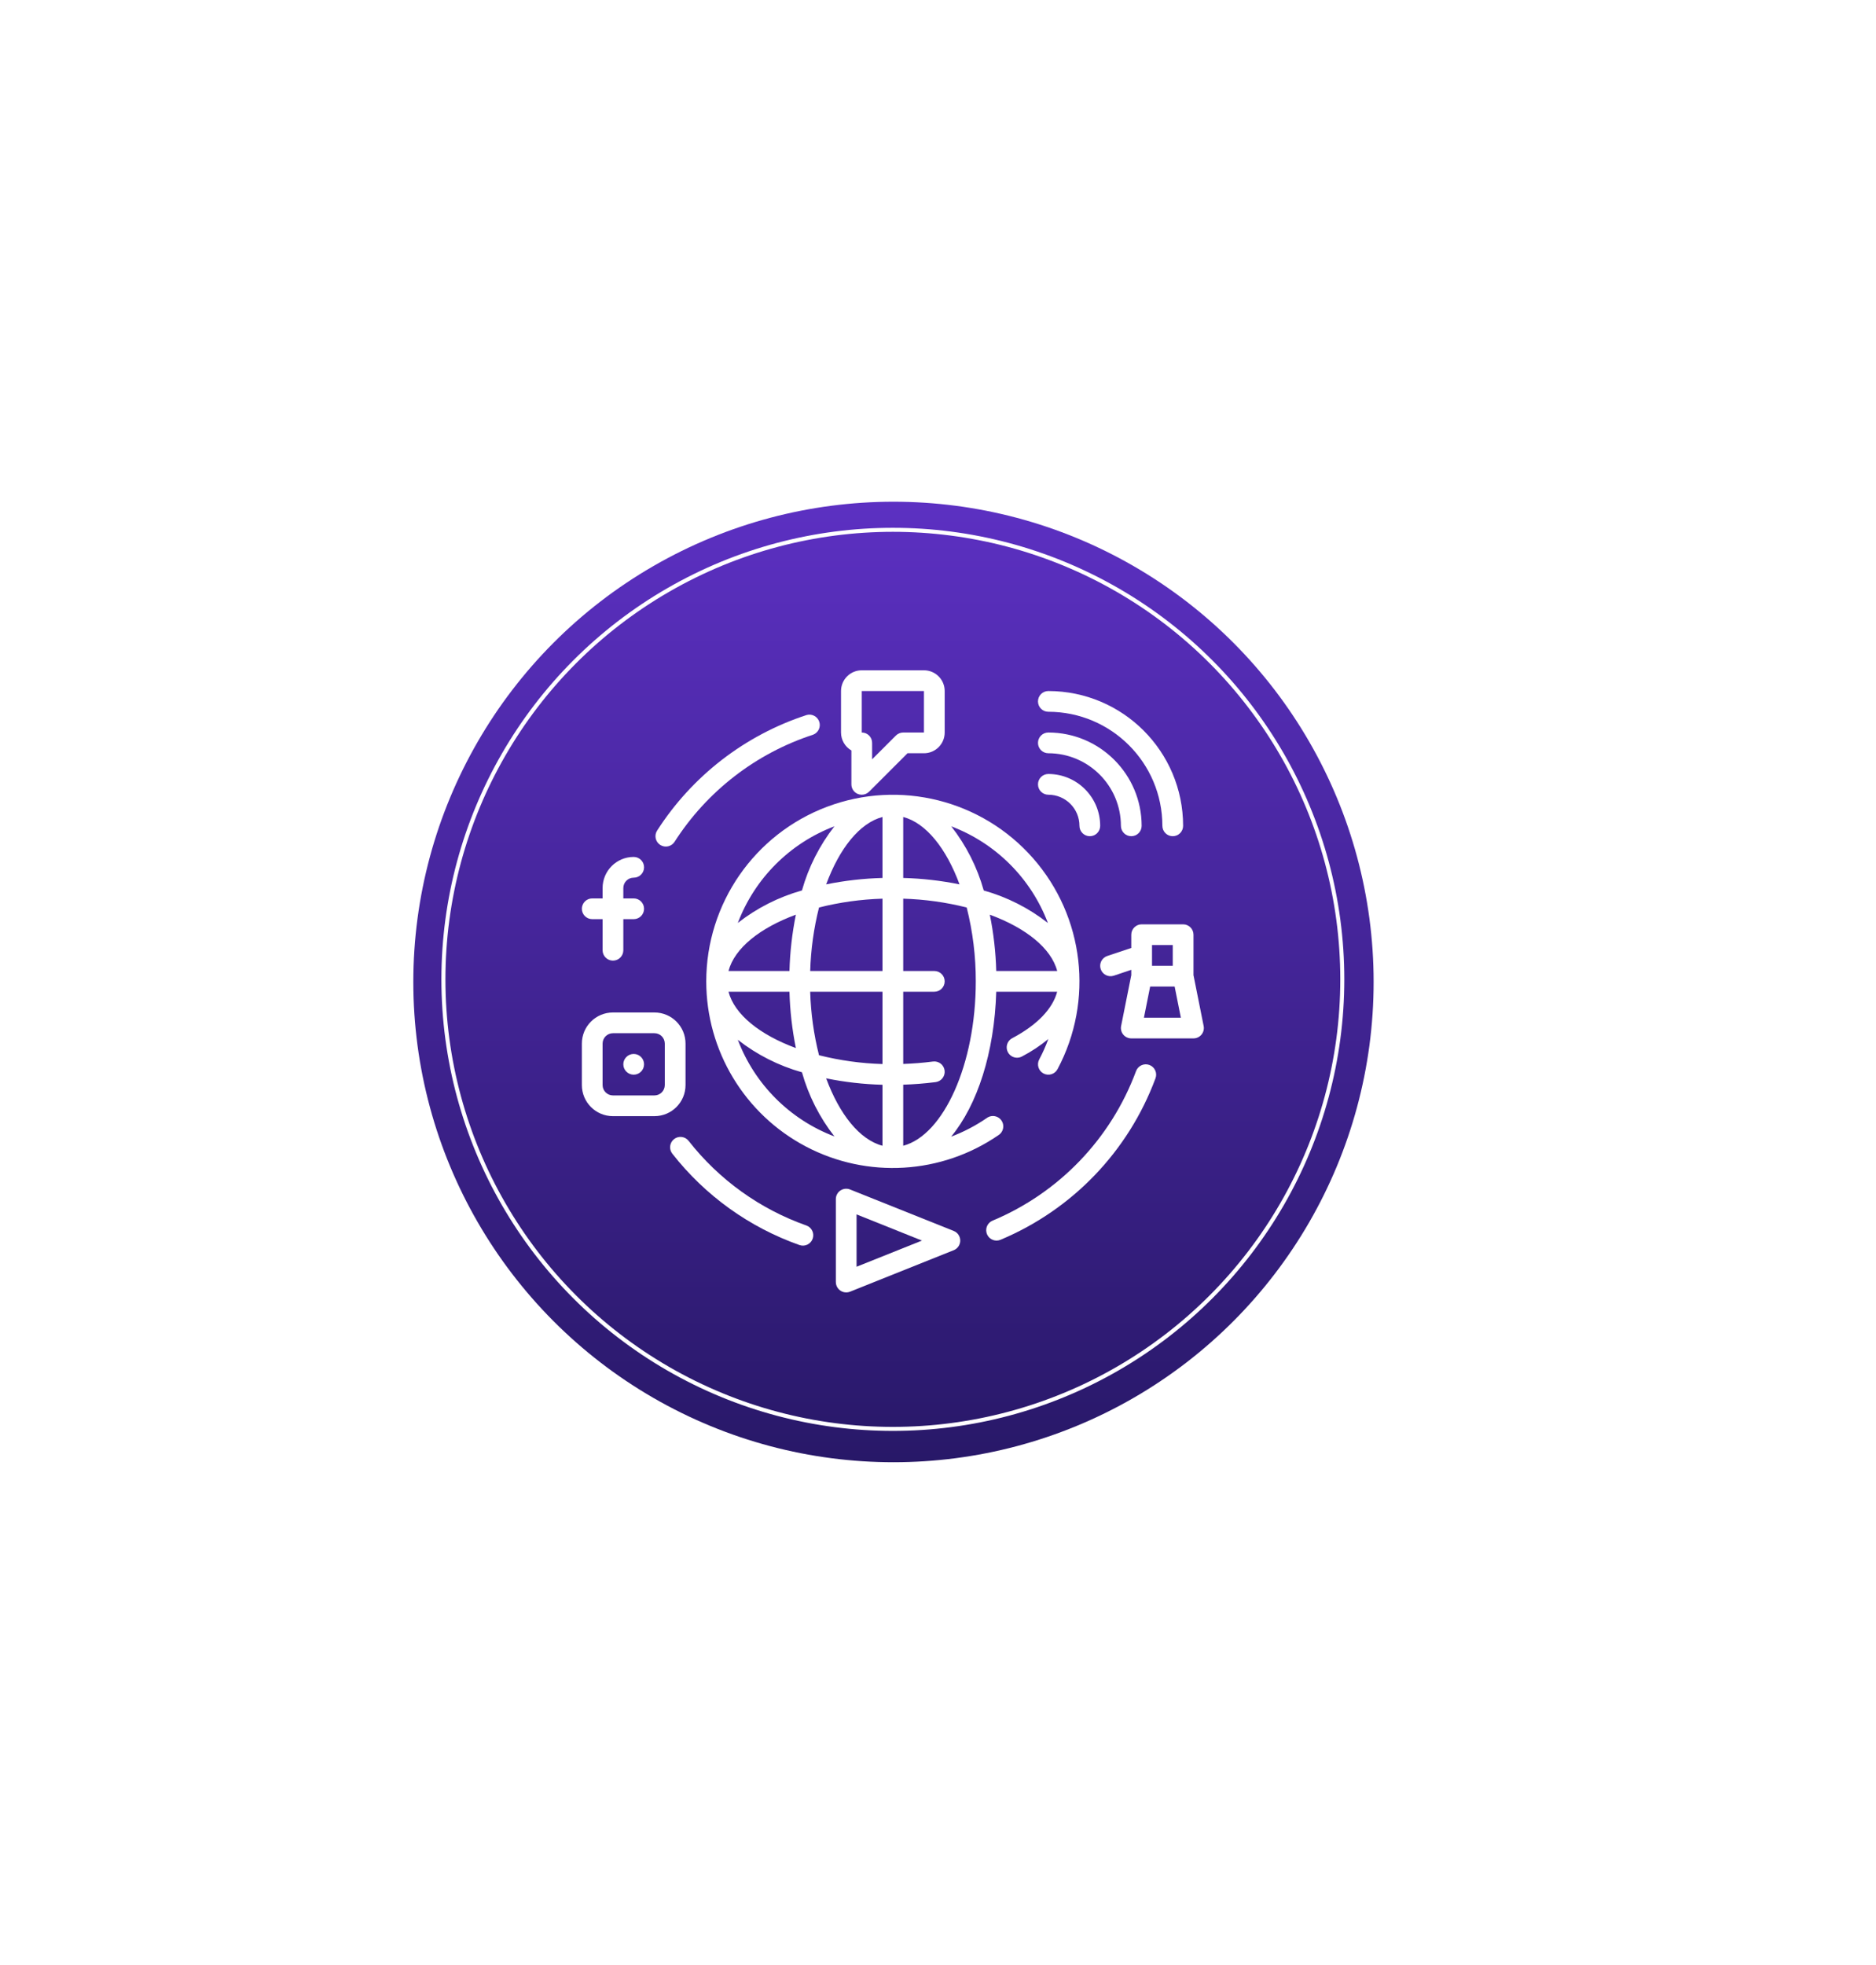
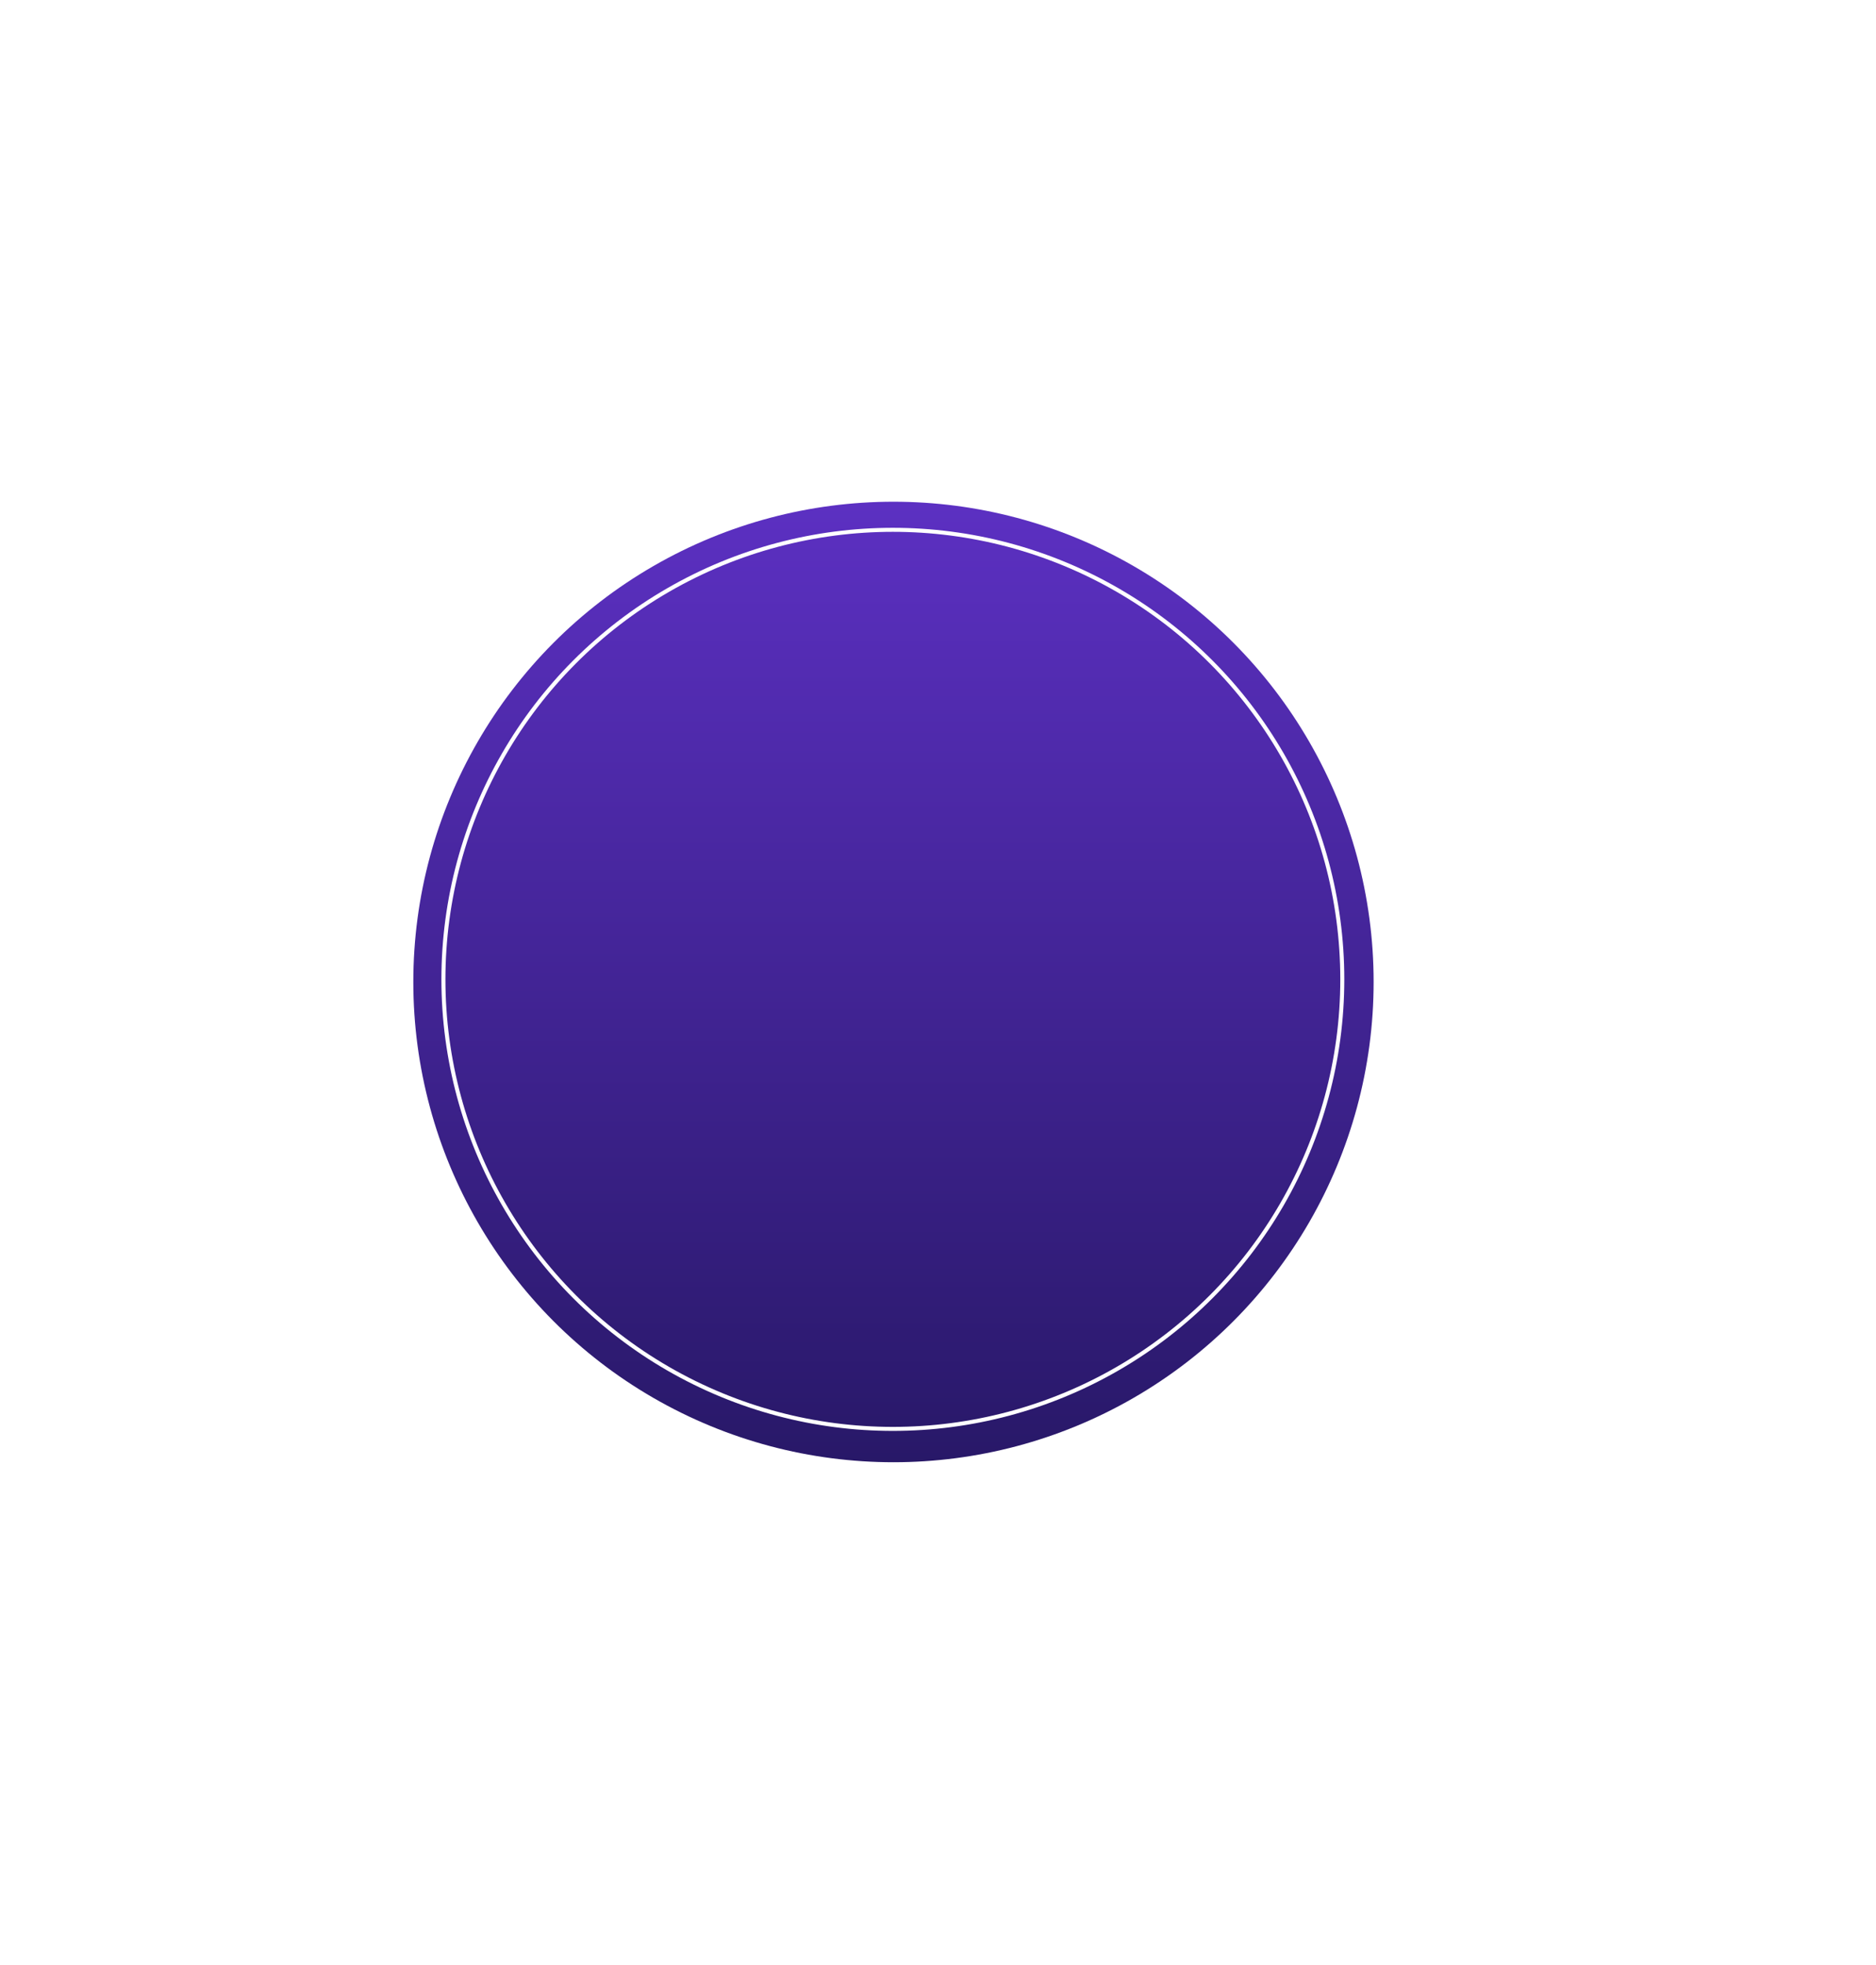
<svg xmlns="http://www.w3.org/2000/svg" width="935" height="979" viewBox="0 0 935 979" fill="none">
  <g filter="url(#filter0_d_1238_91)">
    <circle cx="445.308" cy="489.308" r="239.308" fill="url(#paint0_linear_1238_91)" />
  </g>
  <circle cx="445" cy="488" r="224" stroke="white" stroke-width="2" />
  <g clip-path="url(#clip0_1238_91)">
    <path d="M351.998 488.999C351.985 523.543 371.128 555.247 401.704 571.32C432.283 587.392 469.252 585.185 497.699 565.586C499.268 564.559 500.158 562.76 500.025 560.888C499.891 559.019 498.751 557.366 497.05 556.574C495.347 555.785 493.352 555.976 491.833 557.081C486.303 560.891 480.329 564.014 474.045 566.38C487.05 550.694 495.63 524.568 496.525 494.166H526.895C524.642 502.655 516.97 510.7 504.581 517.267C502.908 518.109 501.826 519.787 501.745 521.656C501.664 523.526 502.598 525.292 504.19 526.276C505.782 527.259 507.78 527.305 509.414 526.397C514.064 523.967 518.448 521.064 522.497 517.731C521.216 521.22 519.697 524.616 517.951 527.895C516.604 530.41 517.553 533.544 520.068 534.891C522.586 536.236 525.719 535.287 527.064 532.772C545.276 498.611 540.422 456.745 514.879 427.658C489.336 398.57 448.446 388.348 412.222 401.991C375.995 415.634 352.008 450.29 351.998 488.999V488.999ZM411.765 537.328C421.011 539.205 430.401 540.274 439.831 540.527V570.911C428.463 567.919 418.38 555.272 411.765 537.328ZM439.831 530.198C429.157 529.886 418.546 528.412 408.19 525.806C405.584 515.45 404.111 504.842 403.798 494.166H439.831V530.198ZM363.086 483.832C366.078 472.467 378.724 462.381 396.669 455.766C394.792 465.012 393.722 474.402 393.47 483.832H363.086ZM393.47 494.166C393.722 503.596 394.792 512.986 396.669 522.232C378.724 515.619 366.078 505.543 363.086 494.166H393.47ZM403.803 483.832C404.116 473.158 405.589 462.548 408.195 452.192C418.551 449.586 429.157 448.115 439.831 447.8V483.832H403.803ZM411.77 440.67C418.385 422.728 428.458 410.079 439.836 407.087V437.474C430.403 437.724 421.011 438.793 411.765 440.67H411.77ZM478.235 440.67C468.989 438.793 459.597 437.724 450.164 437.474V407.087C461.532 410.079 471.616 422.728 478.23 440.67H478.235ZM415.885 411.736C408.453 421.232 402.953 432.09 399.696 443.698C388.089 446.954 377.231 452.454 367.735 459.886C376.151 437.683 393.677 420.152 415.877 411.731L415.885 411.736ZM367.73 518.119C377.226 525.549 388.084 531.049 399.691 534.306C402.948 545.915 408.448 556.773 415.877 566.267C393.677 557.851 376.149 540.32 367.73 518.119V518.119ZM450.164 570.911V540.486C455.296 540.305 460.581 539.936 466.325 539.2C469.158 538.834 471.156 536.241 470.793 533.41C470.427 530.577 467.834 528.579 465.003 528.942C459.713 529.631 454.867 529.976 450.164 530.146V494.166H465.664C468.518 494.166 470.831 491.852 470.831 488.999C470.831 486.146 468.518 483.832 465.664 483.832H450.164V447.8C460.838 448.115 471.449 449.586 481.805 452.192C484.84 464.225 486.359 476.589 486.331 488.999C486.331 530.332 470.236 565.636 450.164 570.911V570.911ZM493.327 455.766C511.271 462.381 523.918 472.457 526.91 483.832H496.525C496.273 474.402 495.204 465.012 493.327 455.766ZM522.26 459.901C512.765 452.469 501.907 446.97 490.299 443.713C487.042 432.105 481.543 421.247 474.111 411.754C496.311 420.165 513.842 437.686 522.265 459.881L522.26 459.901Z" fill="white" />
    <path d="M424.333 373.944V390.834C424.333 392.922 425.592 394.807 427.521 395.609C428.147 395.869 428.821 396.003 429.499 396C430.869 396 432.184 395.455 433.152 394.487L452.305 375.334H460.499C466.206 375.334 470.833 370.707 470.833 365V344.334C470.833 338.627 466.206 334 460.499 334H429.499C423.793 334 419.166 338.627 419.166 344.334V365C419.169 368.691 421.136 372.099 424.333 373.944ZM429.499 344.334H460.499V365H450.166C448.796 365 447.482 365.545 446.513 366.514L434.666 378.361V370.167C434.666 367.314 432.353 365 429.499 365V344.334Z" fill="white" />
    <path d="M594.832 485.898V465.749C594.832 462.895 592.519 460.582 589.665 460.582H568.999C566.146 460.582 563.832 462.895 563.832 465.749V472.363L551.867 476.352C549.155 477.253 547.689 480.181 548.59 482.891C549.493 485.603 552.422 487.069 555.131 486.168L563.832 483.249V485.898L558.769 511.217C558.459 512.735 558.847 514.315 559.829 515.518C560.81 516.719 562.281 517.415 563.832 517.415H594.832C596.384 517.415 597.854 516.719 598.836 515.518C599.817 514.315 600.206 512.735 599.895 511.217L594.832 485.898ZM574.165 470.915H584.499V481.249H574.165V470.915ZM570.137 507.082L573.235 491.582H585.44L588.54 507.082H570.137Z" fill="white" />
    <path d="M475.332 613.366L423.666 592.699C422.074 592.064 420.27 592.258 418.85 593.219C417.432 594.18 416.582 595.785 416.582 597.498V638.831C416.582 641.684 418.895 643.998 421.749 643.998C422.405 644 423.055 643.876 423.666 643.632L475.332 622.965C477.298 622.181 478.587 620.281 478.587 618.164C478.587 616.05 477.298 614.148 475.332 613.366ZM426.915 631.2V605.129L459.507 618.164L426.915 631.2Z" fill="white" />
    <path d="M295.167 458H300.333V473.5C300.333 476.353 302.647 478.666 305.5 478.666C308.353 478.666 310.667 476.353 310.667 473.5V458H315.833C318.687 458 321 455.687 321 452.833C321 449.98 318.687 447.667 315.833 447.667H310.667V442.5C310.667 439.647 312.98 437.333 315.833 437.333C318.687 437.333 321 435.02 321 432.167C321 429.313 318.687 427 315.833 427C307.273 427 300.333 433.94 300.333 442.5V447.667H295.167C292.313 447.667 290 449.98 290 452.833C290 455.687 292.313 458 295.167 458Z" fill="white" />
    <path d="M341.666 540.668V520.001C341.666 511.441 334.726 504.501 326.167 504.501H305.5C296.94 504.501 290 511.441 290 520.001V540.668C290 549.227 296.94 556.167 305.5 556.167H326.167C334.726 556.167 341.666 549.227 341.666 540.668ZM331.333 540.668C331.333 543.521 329.02 545.834 326.167 545.834H305.5C302.647 545.834 300.333 543.521 300.333 540.668V520.001C300.333 517.148 302.647 514.834 305.5 514.834H326.167C329.02 514.834 331.333 517.148 331.333 520.001V540.668Z" fill="white" />
-     <path d="M320.999 530.332C320.999 533.185 318.686 535.499 315.833 535.499C312.979 535.499 310.666 533.185 310.666 530.332C310.666 527.479 312.979 525.166 315.833 525.166C318.686 525.166 320.999 527.479 320.999 530.332Z" fill="white" />
    <path d="M522.499 396C531.058 396 537.999 402.94 537.999 411.5C537.999 414.353 540.312 416.667 543.165 416.667C546.019 416.667 548.332 414.353 548.332 411.5C548.314 397.241 536.76 385.685 522.499 385.667C519.645 385.667 517.332 387.98 517.332 390.834C517.332 393.687 519.645 396 522.499 396Z" fill="white" />
    <path d="M522.499 375.334C542.461 375.359 558.64 391.538 558.665 411.5C558.665 414.354 560.979 416.667 563.832 416.667C566.685 416.667 568.999 414.354 568.999 411.5C568.971 385.831 548.168 365.028 522.499 365C519.645 365 517.332 367.314 517.332 370.167C517.332 373.02 519.645 375.334 522.499 375.334Z" fill="white" />
    <path d="M522.499 354.666C553.872 354.704 579.294 380.126 579.332 411.499C579.332 414.353 581.645 416.666 584.498 416.666C587.352 416.666 589.665 414.353 589.665 411.499C589.627 374.42 559.578 344.371 522.499 344.333C519.645 344.333 517.332 346.646 517.332 349.5C517.332 352.353 519.645 354.666 522.499 354.666Z" fill="white" />
    <path d="M401.945 610.666C378.753 602.482 358.376 587.85 343.214 568.485C341.459 566.235 338.209 565.839 335.961 567.595C333.714 569.353 333.315 572.6 335.073 574.85C351.446 595.764 373.45 611.567 398.499 620.404C401.178 621.317 404.092 619.907 405.038 617.24C405.981 614.574 404.606 611.642 401.95 610.666H401.945Z" fill="white" />
    <path d="M329.066 421.017C331.465 422.556 334.656 421.862 336.2 419.465C352.361 394.23 376.764 375.367 405.259 366.089C407.827 365.107 409.177 362.287 408.329 359.671C407.481 357.052 404.732 355.561 402.075 356.272C371.31 366.283 344.962 386.637 327.504 413.875C325.963 416.279 326.662 419.476 329.066 421.017Z" fill="white" />
    <path d="M572.845 530.652C570.169 529.666 567.199 531.036 566.21 533.712C553.718 567.389 527.816 594.375 494.68 608.24C492.419 609.196 491.143 611.608 491.625 614.015C492.106 616.419 494.215 618.155 496.668 618.165C497.351 618.167 498.027 618.031 498.656 617.769C534.441 602.796 562.414 573.653 575.908 537.287C576.894 534.608 575.522 531.639 572.845 530.652Z" fill="white" />
  </g>
  <defs>
    <filter id="filter0_d_1238_91" x="-44" y="0" width="978.615" height="978.616" filterUnits="userSpaceOnUse" color-interpolation-filters="sRGB">
      <feFlood flood-opacity="0" result="BackgroundImageFix" />
      <feColorMatrix in="SourceAlpha" type="matrix" values="0 0 0 0 0 0 0 0 0 0 0 0 0 0 0 0 0 0 127 0" result="hardAlpha" />
      <feOffset />
      <feGaussianBlur stdDeviation="125" />
      <feColorMatrix type="matrix" values="0 0 0 0 0.361 0 0 0 0 0.188 0 0 0 0 0.761 0 0 0 0.96 0" />
      <feBlend mode="normal" in2="BackgroundImageFix" result="effect1_dropShadow_1238_91" />
      <feBlend mode="normal" in="SourceGraphic" in2="effect1_dropShadow_1238_91" result="shape" />
    </filter>
    <linearGradient id="paint0_linear_1238_91" x1="445.308" y1="250" x2="445.308" y2="728.616" gradientUnits="userSpaceOnUse">
      <stop stop-color="#5C30C2" />
      <stop offset="1" stop-color="#281868" />
    </linearGradient>
    <clipPath id="clip0_1238_91">
-       <rect width="310" height="310" fill="white" transform="translate(290 334)" />
-     </clipPath>
+       </clipPath>
  </defs>
</svg>